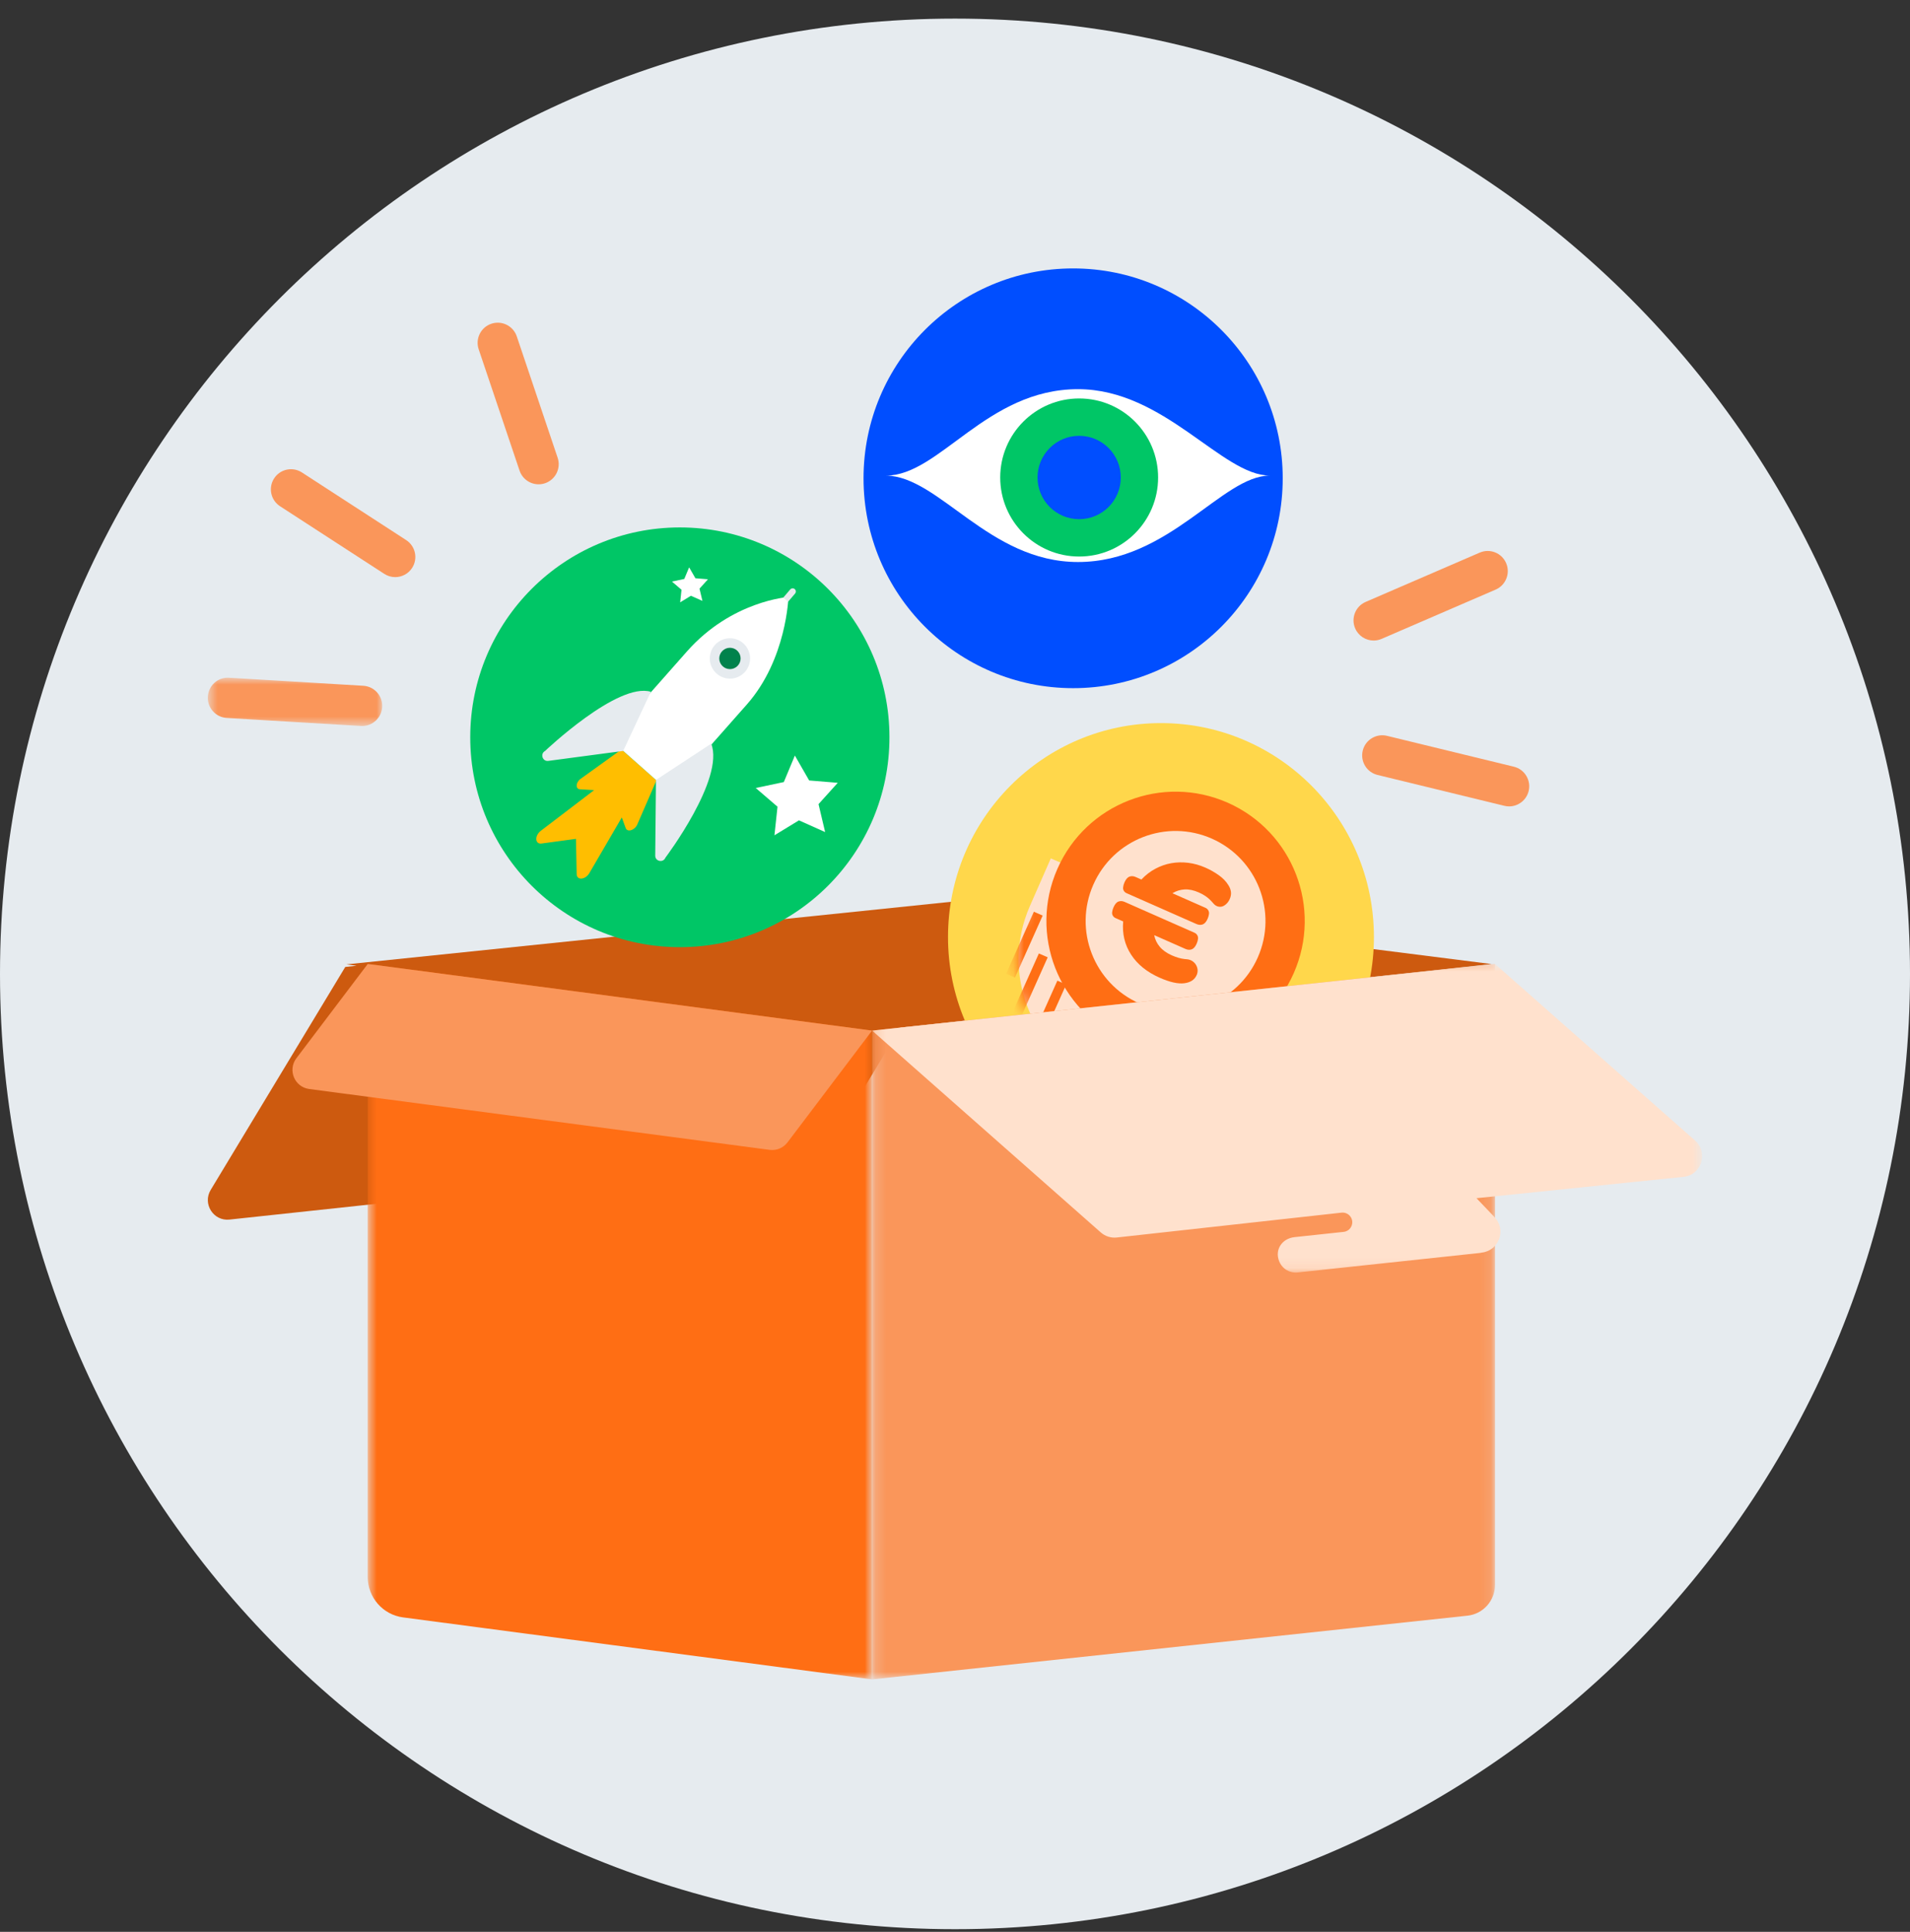
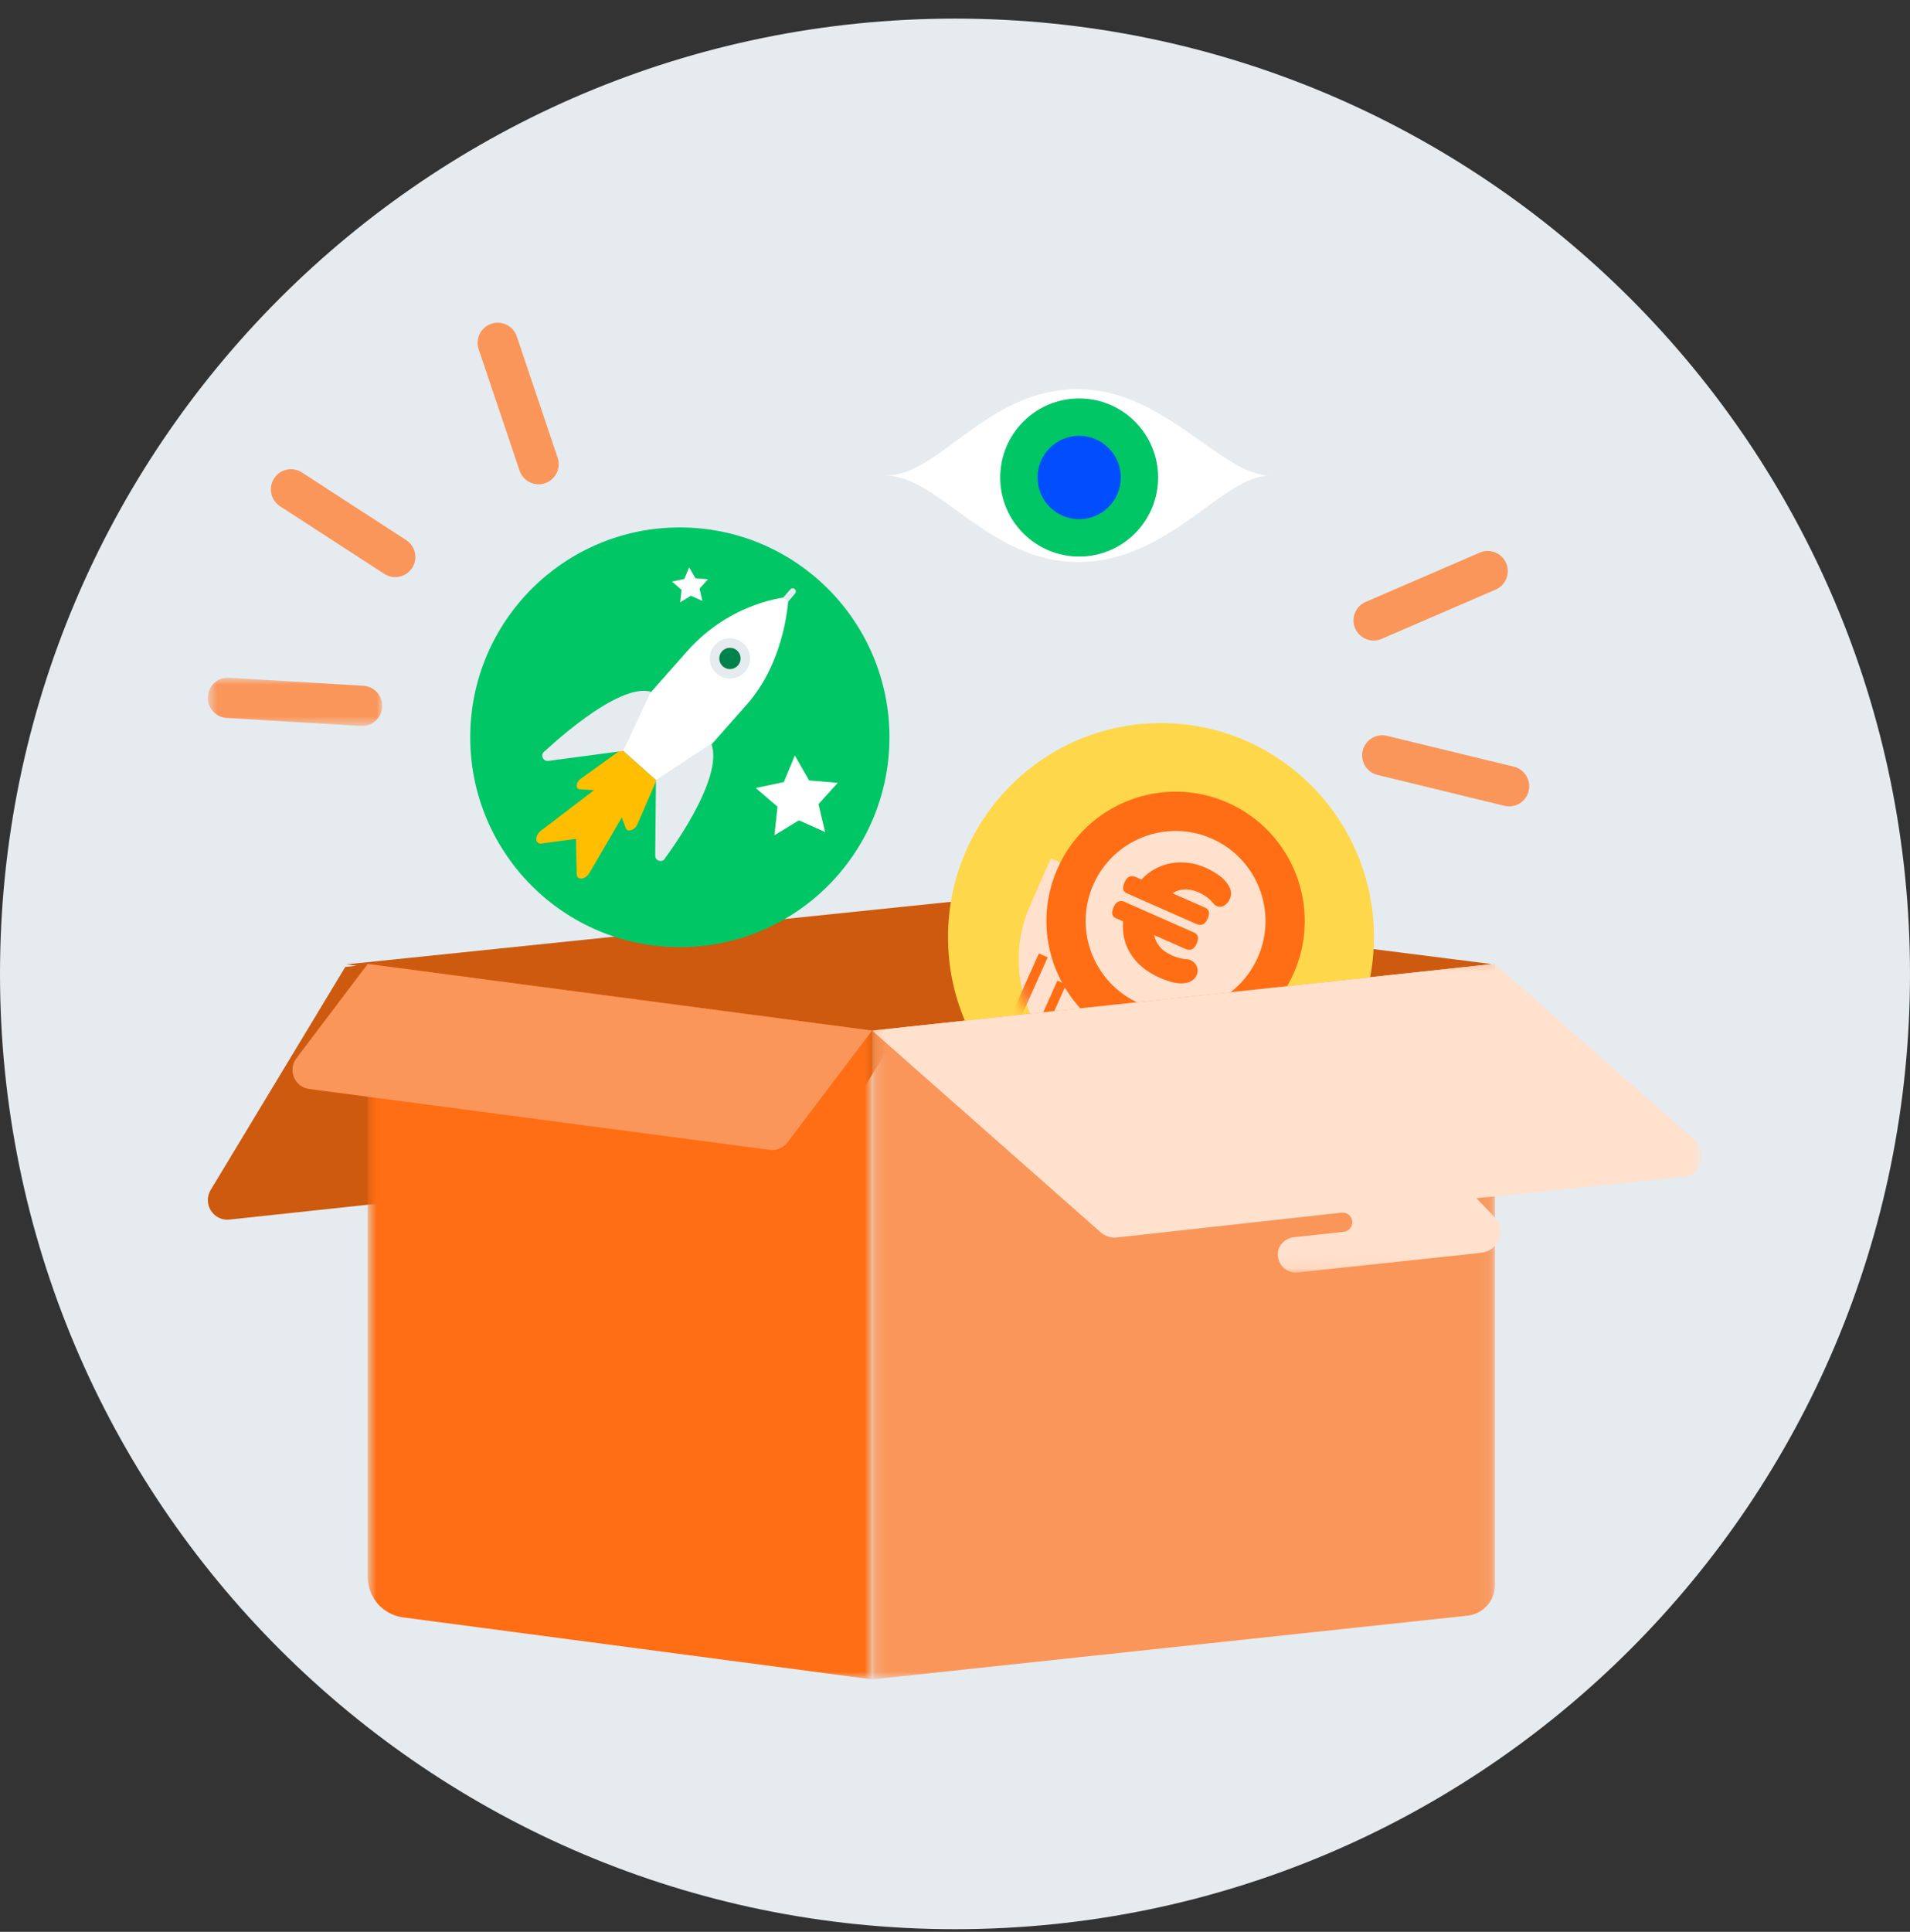
<svg xmlns="http://www.w3.org/2000/svg" width="180" height="182" viewBox="0 0 180 182" fill="none">
  <rect x="0" y="0" width="180" height="182" fill="#333333" stroke="none" />
  <g id="Button">
    <path id="Fill 1" fill-rule="evenodd" clip-rule="evenodd" d="M180 91.753C180 141.458 139.706 181.752 90 181.752C40.294 181.752 0 141.458 0 91.753C0 42.047 40.294 1.753 90 1.753C139.706 1.753 180 42.047 180 91.753" fill="#E6EBEF" />
    <g id="Switch container">
      <g id="Switch">
        <path id="Fill 1_2" fill-rule="evenodd" clip-rule="evenodd" d="M140.566 90.827L92.179 84.695L32.643 90.855L33.609 90.983L32.539 91.097L19.857 112.101C19.067 113.409 20.111 115.06 21.625 114.898L77.567 108.892L84.865 96.807L140.566 90.827Z" fill="#CD5A0F" />
        <path id="Fill 3" fill-rule="evenodd" clip-rule="evenodd" d="M129.48 88.281C129.48 99.415 120.495 108.439 109.411 108.439C98.327 108.439 89.341 99.415 89.341 88.281C89.341 77.148 98.327 68.124 109.411 68.124C120.495 68.124 129.48 77.148 129.48 88.281" fill="#FFD74B" />
        <path id="Fill 5" fill-rule="evenodd" clip-rule="evenodd" d="M99.028 80.87L97.051 85.376C94.295 91.653 97.128 98.984 103.377 101.751C109.626 104.519 116.925 101.674 119.68 95.397L121.737 90.713" fill="#FFE1CD" />
      </g>
      <g id="Rating">
        <g id="Text input">
          <mask id="mask0_5_150" style="mask-type:alpha" maskUnits="userSpaceOnUse" x="95" y="80" width="27" height="23">
            <path id="Clip 9" fill-rule="evenodd" clip-rule="evenodd" d="M96.736 85.347C93.953 91.567 96.814 98.831 103.123 101.573V101.573C109.434 104.315 116.805 101.496 119.587 95.278V95.278L121.663 90.635L98.732 80.883L96.736 85.347Z" fill="white" />
          </mask>
          <g mask="url(#mask0_5_150)">
            <path id="Fill 8" fill-rule="evenodd" clip-rule="evenodd" d="M107.675 98.522L105.061 104.368L105.892 104.729L108.506 98.883L107.675 98.522Z" fill="#FF6E14" />
          </g>
        </g>
        <g id="Text input_2">
          <mask id="mask1_5_150" style="mask-type:alpha" maskUnits="userSpaceOnUse" x="95" y="80" width="27" height="23">
            <path id="Clip 12" fill-rule="evenodd" clip-rule="evenodd" d="M96.736 85.347C93.953 91.567 96.814 98.831 103.123 101.573V101.573C109.434 104.315 116.805 101.496 119.587 95.278V95.278L121.663 90.635L98.732 80.883L96.736 85.347Z" fill="white" />
          </mask>
          <g mask="url(#mask1_5_150)">
            <path id="Fill 11" fill-rule="evenodd" clip-rule="evenodd" d="M108.941 103.41L109.772 103.771L112.389 97.924L111.557 97.563L108.941 103.41Z" fill="#FF6E14" />
          </g>
        </g>
        <g id="Text input_3">
          <mask id="mask2_5_150" style="mask-type:alpha" maskUnits="userSpaceOnUse" x="95" y="80" width="27" height="23">
            <path id="Clip 15" fill-rule="evenodd" clip-rule="evenodd" d="M96.736 85.347C93.953 91.567 96.814 98.831 103.123 101.573V101.573C109.434 104.315 116.805 101.496 119.587 95.278V95.278L121.663 90.635L98.732 80.883L96.736 85.347Z" fill="white" />
          </mask>
          <g mask="url(#mask2_5_150)">
            <path id="Fill 14" fill-rule="evenodd" clip-rule="evenodd" d="M112.035 102.949L112.867 103.31L115.482 97.465L114.649 97.103L112.035 102.949Z" fill="#FF6E14" />
          </g>
        </g>
        <g id="Text input_4">
          <mask id="mask3_5_150" style="mask-type:alpha" maskUnits="userSpaceOnUse" x="95" y="80" width="27" height="23">
            <path id="Clip 18" fill-rule="evenodd" clip-rule="evenodd" d="M96.736 85.347C93.953 91.567 96.814 98.831 103.123 101.573V101.573C109.434 104.315 116.805 101.496 119.587 95.278V95.278L121.663 90.635L98.732 80.883L96.736 85.347Z" fill="white" />
          </mask>
          <g mask="url(#mask3_5_150)">
            <path id="Fill 17" fill-rule="evenodd" clip-rule="evenodd" d="M117.918 94.797L115.304 100.643L116.135 101.004L118.75 95.158L117.918 94.797Z" fill="#FF6E14" />
          </g>
        </g>
        <g id="Text input_5">
          <mask id="mask4_5_150" style="mask-type:alpha" maskUnits="userSpaceOnUse" x="95" y="80" width="27" height="23">
            <path id="Clip 21" fill-rule="evenodd" clip-rule="evenodd" d="M96.736 85.347C93.953 91.567 96.814 98.831 103.123 101.573V101.573C109.434 104.315 116.805 101.496 119.587 95.278V95.278L121.663 90.635L98.732 80.883L96.736 85.347Z" fill="white" />
          </mask>
          <g mask="url(#mask4_5_150)">
            <path id="Fill 20" fill-rule="evenodd" clip-rule="evenodd" d="M104.632 97.2L102.018 103.045L102.849 103.407L105.463 97.561L104.632 97.2Z" fill="#FF6E14" />
          </g>
        </g>
        <g id="Text input_6">
          <mask id="mask5_5_150" style="mask-type:alpha" maskUnits="userSpaceOnUse" x="95" y="80" width="27" height="23">
            <path id="Clip 24" fill-rule="evenodd" clip-rule="evenodd" d="M96.736 85.347C93.953 91.567 96.814 98.831 103.123 101.573V101.573C109.434 104.315 116.805 101.496 119.587 95.278V95.278L121.663 90.635L98.732 80.883L96.736 85.347Z" fill="white" />
          </mask>
          <g mask="url(#mask5_5_150)">
            <path id="Fill 23" fill-rule="evenodd" clip-rule="evenodd" d="M101.55 95.861L98.936 101.706L99.767 102.067L102.381 96.222L101.55 95.861Z" fill="#FF6E14" />
          </g>
        </g>
        <g id="Text input_7">
          <mask id="mask6_5_150" style="mask-type:alpha" maskUnits="userSpaceOnUse" x="95" y="80" width="27" height="23">
            <path id="Clip 27" fill-rule="evenodd" clip-rule="evenodd" d="M96.736 85.347C93.953 91.567 96.814 98.831 103.123 101.573V101.573C109.434 104.315 116.805 101.496 119.587 95.278V95.278L121.663 90.635L98.732 80.883L96.736 85.347Z" fill="white" />
          </mask>
          <g mask="url(#mask6_5_150)">
            <path id="Fill 26" fill-rule="evenodd" clip-rule="evenodd" d="M97.032 98.236L97.863 98.597L100.48 92.749L99.647 92.388L97.032 98.236Z" fill="#FF6E14" />
          </g>
        </g>
        <g id="Text input_8">
          <mask id="mask7_5_150" style="mask-type:alpha" maskUnits="userSpaceOnUse" x="95" y="80" width="27" height="23">
            <path id="Clip 30" fill-rule="evenodd" clip-rule="evenodd" d="M96.736 85.347C93.953 91.567 96.814 98.831 103.123 101.573V101.573C109.434 104.315 116.805 101.496 119.587 95.278V95.278L121.663 90.635L98.732 80.883L96.736 85.347Z" fill="white" />
          </mask>
          <g mask="url(#mask7_5_150)">
            <path id="Fill 29" fill-rule="evenodd" clip-rule="evenodd" d="M95.29 95.673L96.122 96.034L98.737 90.189L97.904 89.828L95.29 95.673Z" fill="#FF6E14" />
          </g>
        </g>
        <g id="Text input_9">
          <mask id="mask8_5_150" style="mask-type:alpha" maskUnits="userSpaceOnUse" x="95" y="80" width="27" height="23">
-             <path id="Clip 33" fill-rule="evenodd" clip-rule="evenodd" d="M96.736 85.347C93.953 91.567 96.814 98.831 103.123 101.573V101.573C109.434 104.315 116.805 101.496 119.587 95.278V95.278L121.663 90.635L98.732 80.883L96.736 85.347Z" fill="white" />
-           </mask>
+             </mask>
          <g mask="url(#mask8_5_150)">
            <path id="Fill 32" fill-rule="evenodd" clip-rule="evenodd" d="M97.431 85.895L94.817 91.741L95.648 92.102L98.262 86.257L97.431 85.895Z" fill="#FF6E14" />
          </g>
        </g>
      </g>
      <g id="Switch container_2">
        <path id="Fill 36" fill-rule="evenodd" clip-rule="evenodd" d="M121.923 91.684C119.211 97.841 112.028 100.632 105.878 97.917C99.726 95.203 96.939 88.011 99.65 81.855C102.363 75.699 109.546 72.908 115.697 75.622C121.847 78.337 124.635 85.528 121.923 91.684" fill="#FF6E14" />
        <path id="Fill 38" fill-rule="evenodd" clip-rule="evenodd" d="M118.539 90.191C116.652 94.478 111.65 96.42 107.368 94.53C103.087 92.64 101.146 87.634 103.034 83.348C104.922 79.062 109.923 77.12 114.205 79.009C118.486 80.899 120.427 85.905 118.539 90.191" fill="#FFE1CD" />
        <path id="Rating_2" fill-rule="evenodd" clip-rule="evenodd" d="M105.124 86.49C104.913 86.397 104.782 86.181 104.808 85.952V85.948C104.827 85.79 104.869 85.636 104.936 85.485C105.067 85.185 105.225 85.001 105.408 84.935C105.591 84.869 105.784 84.88 105.987 84.97L112.572 87.876C112.79 87.972 112.928 88.195 112.904 88.431V88.435C112.887 88.588 112.843 88.745 112.773 88.906C112.645 89.196 112.49 89.374 112.307 89.439C112.125 89.507 111.926 89.493 111.712 89.398L108.773 88.101C108.85 88.506 109.024 88.872 109.297 89.196C109.569 89.521 109.947 89.79 110.429 90.003C110.867 90.197 111.27 90.314 111.636 90.353C111.709 90.361 111.782 90.369 111.854 90.373C112.578 90.425 113.069 91.182 112.782 91.849C112.779 91.853 112.777 91.859 112.774 91.864C112.581 92.304 112.19 92.56 111.601 92.633C111.013 92.707 110.241 92.533 109.288 92.112C108.089 91.582 107.19 90.856 106.594 89.933C105.995 89.01 105.747 87.969 105.849 86.81L105.124 86.49ZM106.158 84.142C105.948 84.049 105.815 83.832 105.842 83.605C105.843 83.604 105.843 83.602 105.843 83.6C105.861 83.442 105.903 83.288 105.969 83.137C106.101 82.838 106.259 82.654 106.442 82.587C106.625 82.521 106.818 82.532 107.022 82.622L107.567 82.863C107.956 82.446 108.392 82.107 108.878 81.848C109.364 81.588 109.866 81.414 110.386 81.322C110.905 81.231 111.439 81.22 111.984 81.287C112.53 81.356 113.071 81.508 113.606 81.744C114.044 81.938 114.459 82.172 114.85 82.447C115.241 82.722 115.544 83.035 115.76 83.387C115.89 83.585 115.971 83.793 116.003 84.012C116.034 84.231 115.996 84.464 115.887 84.71C115.774 84.968 115.606 85.166 115.385 85.305C115.374 85.312 115.364 85.319 115.352 85.326C115.03 85.521 114.618 85.43 114.376 85.142C114.259 85.005 114.134 84.871 114.003 84.742C113.738 84.486 113.397 84.265 112.98 84.08C112.498 83.867 112.049 83.772 111.637 83.795C111.224 83.818 110.843 83.938 110.491 84.154L113.607 85.528C113.825 85.624 113.963 85.847 113.938 86.083V86.088C113.921 86.24 113.878 86.397 113.807 86.558C113.68 86.847 113.524 87.025 113.341 87.092C113.159 87.159 112.96 87.144 112.747 87.05L106.158 84.142Z" fill="#FF6E14" />
        <g id="Button_2">
          <mask id="mask9_5_150" style="mask-type:alpha" maskUnits="userSpaceOnUse" x="34" y="90" width="49" height="69">
            <path id="Clip 43" fill-rule="evenodd" clip-rule="evenodd" d="M34.655 90.815H82.184V158.216H34.655V90.815Z" fill="white" />
          </mask>
          <g mask="url(#mask9_5_150)">
            <path id="Fill 42" fill-rule="evenodd" clip-rule="evenodd" d="M82.184 158.217L37.988 152.377C36.08 152.125 34.655 150.497 34.655 148.571V90.815L82.184 97.095V158.217Z" fill="#FF6E14" />
          </g>
        </g>
        <path id="Fill 45" fill-rule="evenodd" clip-rule="evenodd" d="M83.822 69.462C83.822 80.383 74.978 89.234 64.07 89.234C53.16 89.234 44.316 80.383 44.316 69.462C44.316 58.542 53.16 49.69 64.07 49.69C74.978 49.69 83.822 58.542 83.822 69.462" fill="#00C666" />
-         <path id="Fill 47" fill-rule="evenodd" clip-rule="evenodd" d="M120.885 45.061C120.885 55.982 112.042 64.833 101.133 64.833C90.223 64.833 81.38 55.982 81.38 45.061C81.38 34.141 90.223 25.289 101.133 25.289C112.042 25.289 120.885 34.141 120.885 45.061" fill="#004EFF" />
        <path id="Fill 49" fill-rule="evenodd" clip-rule="evenodd" d="M119.673 44.806C115.176 44.806 110.211 52.948 101.59 52.948C93.196 52.948 88.515 44.875 83.506 44.806C88.549 44.806 92.96 36.665 101.59 36.665C109.738 36.665 115.151 44.806 119.673 44.806" fill="white" />
        <path id="Fill 51" fill-rule="evenodd" clip-rule="evenodd" d="M109.141 44.986C109.141 40.873 105.81 37.539 101.702 37.539C97.593 37.539 94.261 40.873 94.261 44.986C94.261 49.098 97.593 52.432 101.702 52.432C105.81 52.432 109.141 49.098 109.141 44.986" fill="#00C666" />
        <path id="Fill 53" fill-rule="evenodd" clip-rule="evenodd" d="M105.624 44.986C105.624 42.816 103.868 41.059 101.7 41.059C99.534 41.059 97.778 42.816 97.778 44.986C97.778 47.154 99.534 48.913 101.7 48.913C103.868 48.913 105.624 47.154 105.624 44.986" fill="#004EFF" />
        <path id="Fill 55" fill-rule="evenodd" clip-rule="evenodd" d="M58.57 70.607L54.708 73.383C54.255 73.709 54.218 74.334 54.651 74.359L55.989 74.44L50.972 78.266C50.367 78.726 50.411 79.553 51.035 79.469L54.279 79.029L54.346 82.352C54.359 82.964 55.17 82.893 55.547 82.248L58.6 77.013L58.964 78.01C59.122 78.444 59.819 78.226 60.062 77.668L61.865 73.517L58.57 70.607Z" fill="#FFBE00" />
        <path id="Fill 57" fill-rule="evenodd" clip-rule="evenodd" d="M64.737 61.374L61.089 65.502L58.586 70.613L61.865 73.517L66.733 70.499L70.382 66.371C74.136 62.125 74.302 56.245 74.302 56.245C74.302 56.245 68.969 56.588 64.737 61.374" fill="white" />
        <path id="Fill 59" fill-rule="evenodd" clip-rule="evenodd" d="M64.1 56.745L65.113 56.128L66.197 56.612L65.922 55.457L66.719 54.575L65.536 54.479L64.945 53.449L64.487 54.545L63.326 54.79L64.227 55.563L64.1 56.745Z" fill="white" />
        <path id="Fill 61" fill-rule="evenodd" clip-rule="evenodd" d="M78.951 73.749L76.256 73.529L74.909 71.182L73.868 73.68L71.221 74.238L73.273 76.001L72.984 78.693L75.294 77.285L77.761 78.391L77.138 75.758L78.951 73.749Z" fill="white" />
        <path id="Fill 63" fill-rule="evenodd" clip-rule="evenodd" d="M70.243 62.032C70.243 62.836 69.593 63.486 68.791 63.486C67.989 63.486 67.339 62.836 67.339 62.032C67.339 61.229 67.989 60.579 68.791 60.579C69.593 60.579 70.243 61.229 70.243 62.032" fill="#01824C" />
        <path id="Fill 65" fill-rule="evenodd" clip-rule="evenodd" d="M51.366 70.751C50.882 71.018 51.125 71.758 51.673 71.685L58.729 70.747L61.337 65.174C58.205 64.239 51.366 70.751 51.366 70.751" fill="#E6EBEF" />
        <path id="Fill 67" fill-rule="evenodd" clip-rule="evenodd" d="M61.819 73.483L61.749 80.609C61.743 81.162 62.507 81.313 62.712 80.799C62.712 80.799 68.317 73.372 67.026 70.06L61.819 73.483Z" fill="#E6EBEF" />
        <path id="Text input_10" fill-rule="evenodd" clip-rule="evenodd" d="M68.79 63.038C68.236 63.038 67.785 62.586 67.785 62.033C67.785 61.478 68.236 61.028 68.79 61.028C69.345 61.028 69.795 61.478 69.795 62.033C69.795 62.586 69.345 63.038 68.79 63.038M68.791 60.131C67.743 60.131 66.891 60.984 66.891 62.033C66.891 63.081 67.743 63.935 68.791 63.935C69.838 63.935 70.691 63.081 70.691 62.033C70.691 60.984 69.838 60.131 68.791 60.131" fill="#E6EBEF" />
        <path id="Fill 71" fill-rule="evenodd" clip-rule="evenodd" d="M74.896 55.498C74.772 55.39 74.583 55.406 74.474 55.53L73.814 56.303L74.269 56.692L74.929 55.919C75.035 55.793 75.022 55.605 74.896 55.498" fill="#E6EBEF" />
        <path id="Fill 73" fill-rule="evenodd" clip-rule="evenodd" d="M72.532 108.329L29.139 102.597C27.76 102.414 27.091 100.811 27.93 99.7L34.656 90.815L82.183 97.094L74.215 107.626C73.821 108.146 73.179 108.415 72.532 108.329" fill="#FA965A" />
        <path id="Fill 75" fill-rule="evenodd" clip-rule="evenodd" d="M142.668 72.232L130.713 69.324C129.698 69.079 128.672 69.701 128.425 70.719C128.178 71.736 128.801 72.762 129.818 73.008L141.773 75.917C141.923 75.953 142.073 75.971 142.222 75.971C143.076 75.971 143.85 75.389 144.061 74.523C144.307 73.504 143.684 72.479 142.668 72.232" fill="#FA965A" />
        <path id="Fill 77" fill-rule="evenodd" clip-rule="evenodd" d="M129.452 60.346C129.703 60.346 129.957 60.295 130.202 60.19L140.952 55.546C141.911 55.131 142.354 54.015 141.94 53.053C141.525 52.091 140.41 51.647 139.449 52.064L128.7 56.708C127.739 57.123 127.297 58.239 127.712 59.2C128.021 59.917 128.719 60.346 129.452 60.346" fill="#FA965A" />
        <path id="Fill 79" fill-rule="evenodd" clip-rule="evenodd" d="M48.702 31.693C48.367 30.7 47.293 30.166 46.301 30.502C45.31 30.837 44.777 31.913 45.111 32.905L48.963 44.336C49.231 45.128 49.968 45.627 50.758 45.627C50.959 45.627 51.164 45.595 51.365 45.527C52.354 45.192 52.888 44.116 52.553 43.124L48.702 31.693Z" fill="#FA965A" />
        <path id="Fill 81" fill-rule="evenodd" clip-rule="evenodd" d="M38.278 50.883L28.453 44.51C27.572 43.942 26.401 44.192 25.832 45.072C25.264 45.95 25.514 47.124 26.392 47.694L36.217 54.066C36.536 54.272 36.892 54.371 37.246 54.371C37.866 54.371 38.475 54.066 38.838 53.505C39.406 52.626 39.156 51.453 38.278 50.883" fill="#FA965A" />
        <g id="Slider">
          <mask id="mask10_5_150" style="mask-type:alpha" maskUnits="userSpaceOnUse" x="19" y="63" width="18" height="6">
            <path id="Clip 84" fill-rule="evenodd" clip-rule="evenodd" d="M19.586 63.848H36.021V68.398H19.586V63.848Z" fill="white" />
          </mask>
          <g mask="url(#mask10_5_150)">
            <path id="Fill 83" fill-rule="evenodd" clip-rule="evenodd" d="M34.239 64.608L21.593 63.852C20.526 63.782 19.652 64.587 19.589 65.633C19.527 66.678 20.323 67.576 21.367 67.638L34.014 68.394C34.053 68.397 34.091 68.398 34.129 68.398C35.123 68.398 35.957 67.621 36.017 66.614C36.08 65.568 35.284 64.671 34.239 64.608" fill="#FA965A" />
          </g>
        </g>
        <g id="Button_3">
          <mask id="mask11_5_150" style="mask-type:alpha" maskUnits="userSpaceOnUse" x="82" y="90" width="59" height="69">
            <path id="Clip 87" fill-rule="evenodd" clip-rule="evenodd" d="M82.189 90.815H140.89V158.216H82.189V90.815Z" fill="white" />
          </mask>
          <g mask="url(#mask11_5_150)">
            <path id="Fill 86" fill-rule="evenodd" clip-rule="evenodd" d="M82.189 158.217L138.291 152.215C139.768 152.057 140.89 150.809 140.89 149.32V90.815L82.189 97.095V158.217Z" fill="#FA965A" />
          </g>
        </g>
        <g id="Switch_2">
          <mask id="mask12_5_150" style="mask-type:alpha" maskUnits="userSpaceOnUse" x="82" y="90" width="79" height="30">
            <path id="Clip 90" fill-rule="evenodd" clip-rule="evenodd" d="M82.189 90.815H160.415V119.889H82.189V90.815Z" fill="white" />
          </mask>
          <g mask="url(#mask12_5_150)">
            <path id="Fill 89" fill-rule="evenodd" clip-rule="evenodd" d="M159.75 107.457L140.889 90.815L82.189 97.094L103.739 116.109C104.151 116.472 104.696 116.646 105.241 116.587L126.431 114.245C126.713 114.215 126.991 114.316 127.186 114.521C127.709 115.068 127.376 115.976 126.624 116.057L122.005 116.551C120.825 116.678 120.108 117.726 120.551 118.828C120.845 119.556 121.562 119.957 122.284 119.88L139.531 118.035C139.564 118.032 139.591 118.016 139.624 118.011C141.26 117.842 141.989 115.861 140.851 114.67L139.146 112.884L158.665 110.872C160.358 110.691 161.027 108.584 159.75 107.457" fill="#FFE1CD" />
          </g>
        </g>
      </g>
    </g>
  </g>
</svg>